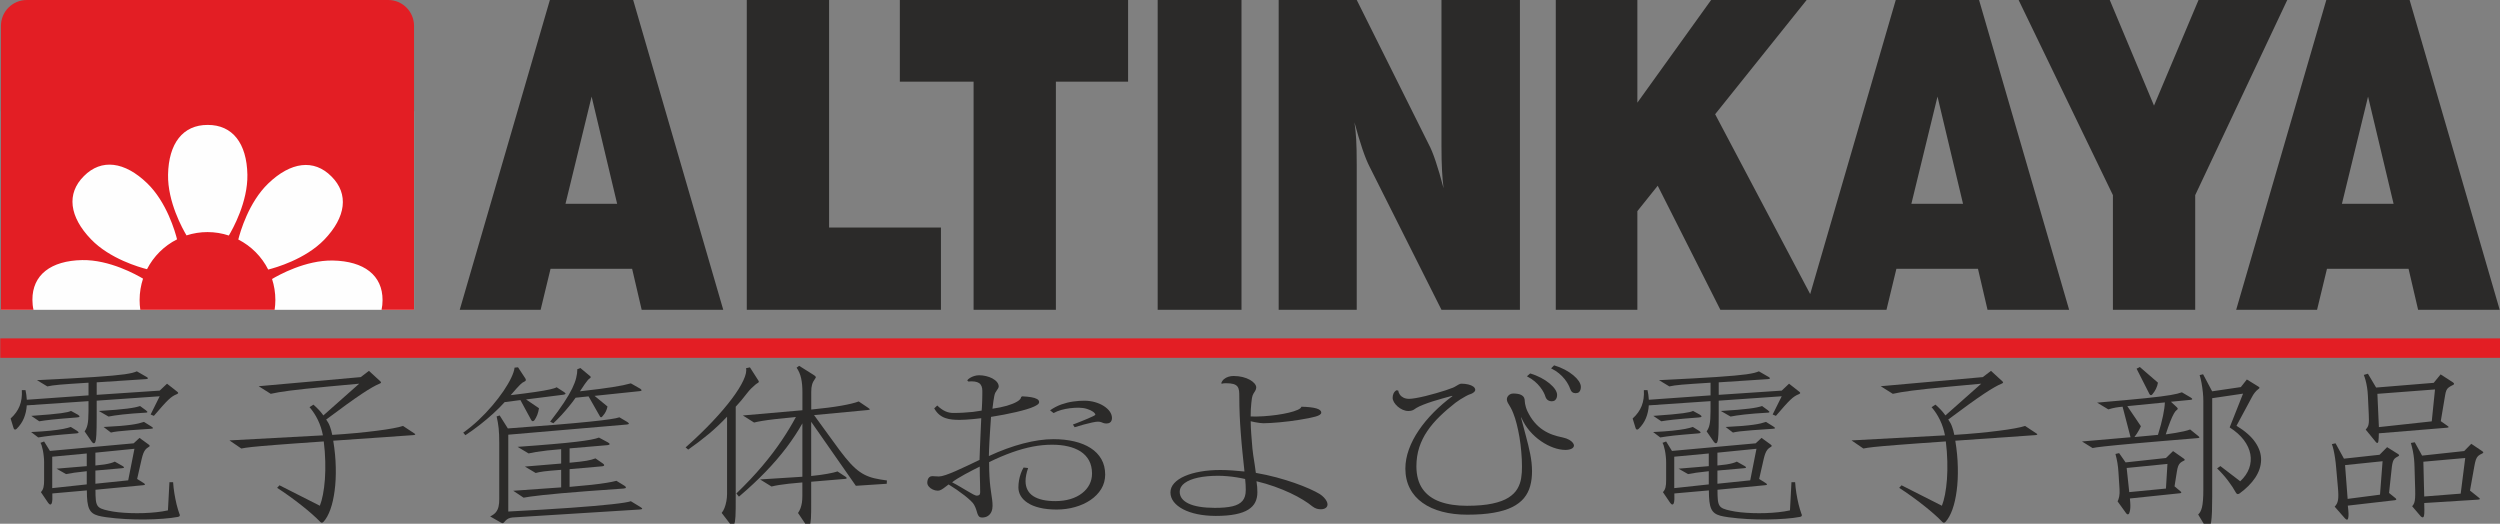
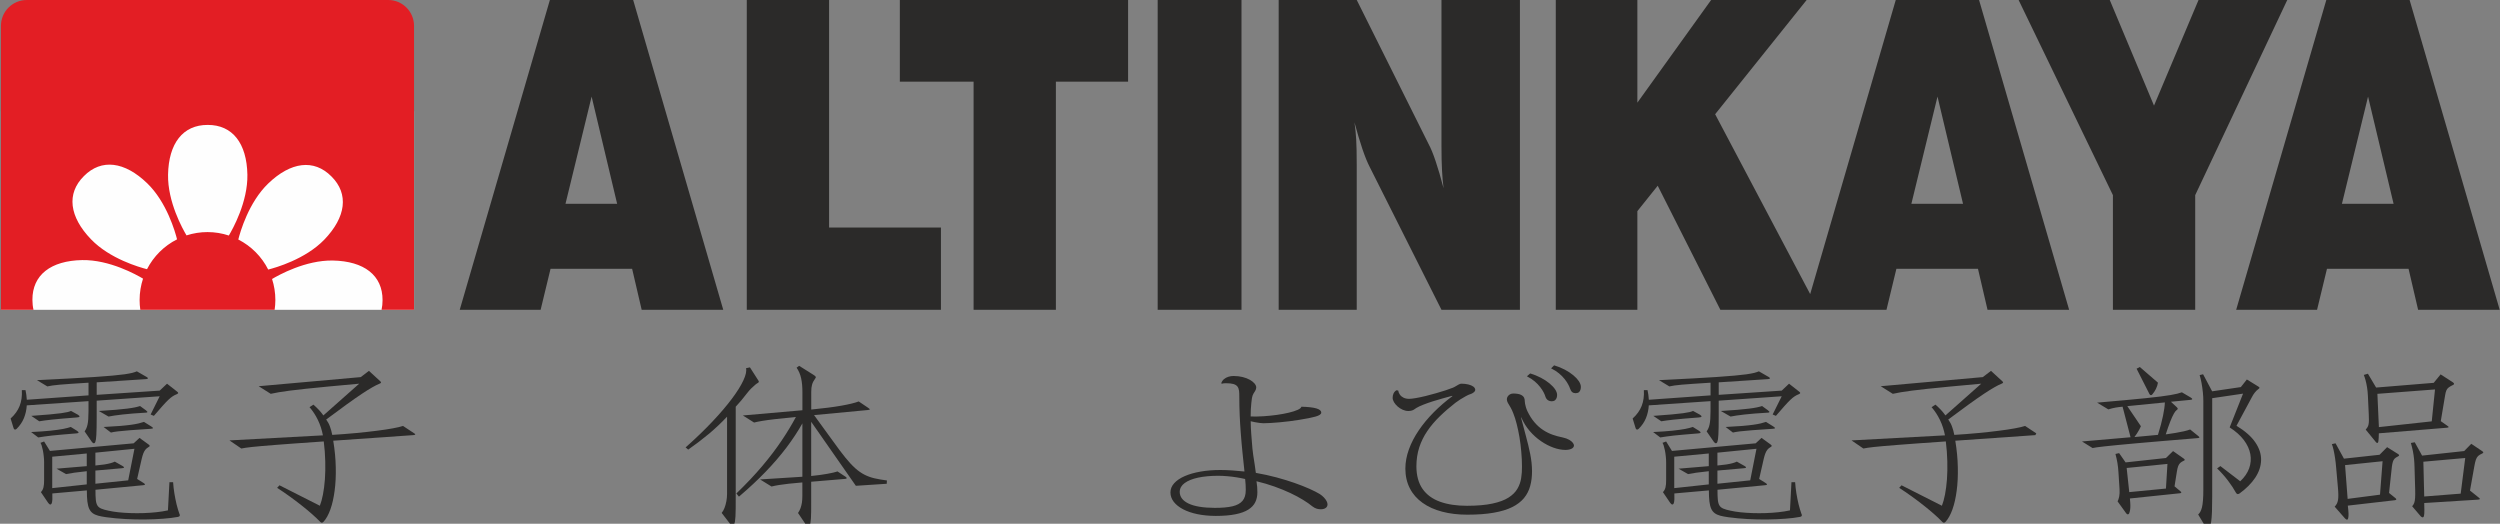
<svg xmlns="http://www.w3.org/2000/svg" xml:space="preserve" width="90mm" height="18.855mm" style="shape-rendering:geometricPrecision; text-rendering:geometricPrecision; image-rendering:optimizeQuality; fill-rule:evenodd; clip-rule:evenodd" viewBox="0 0 90 18.855">
  <rect x="0" y="0" width="90" height="18.855" fill="#808080" stroke="none" />
  <defs>
    <style type="text/css">
   
    .fil2 {fill:#E31E24}
    .fil1 {fill:#FEFEFE}
    .fil0 {fill:#2B2A29;fill-rule:nonzero}
   
  </style>
  </defs>
  <g id="Katman_x0020_1">
    <path class="fil0" d="M6.362 14.191c0.035,-0.014 0.053,-0.029 0.053,-0.045 0,-0.015 -0.018,-0.035 -0.053,-0.059l-0.349 -0.274 -0.264 0.249 -2.268 0.152 0 -0.45 1.779 -0.116c0.039,-0.004 0.061,-0.013 0.064,-0.028 0.003,-0.015 -0.013,-0.031 -0.048,-0.051l-0.349 -0.201c-0.045,0.02 -0.102,0.038 -0.173,0.057 -0.07,0.017 -0.162,0.033 -0.276,0.05 -0.113,0.015 -0.255,0.031 -0.429,0.047 -0.172,0.016 -0.383,0.033 -0.633,0.049 -0.25,0.016 -0.546,0.034 -0.889,0.053 -0.343,0.019 -0.742,0.04 -1.196,0.062l0.373 0.225c0.054,-0.012 0.117,-0.023 0.186,-0.034 0.069,-0.009 0.157,-0.019 0.264,-0.029 0.107,-0.009 0.243,-0.02 0.41,-0.031 0.167,-0.011 0.374,-0.024 0.623,-0.04l0 0.456 -2.222 0.158c-0.004,-0.063 -0.009,-0.123 -0.017,-0.178 -0.008,-0.055 -0.018,-0.112 -0.03,-0.168l-0.132 0c0.013,0.214 -0.014,0.404 -0.079,0.569 -0.066,0.166 -0.173,0.316 -0.325,0.452l0.109 0.353c0.012,0.027 0.027,0.043 0.045,0.046 0.019,0.003 0.04,-0.006 0.063,-0.027 0.115,-0.114 0.203,-0.241 0.262,-0.384 0.058,-0.143 0.093,-0.296 0.103,-0.461l2.222 -0.152 0 0.365c0,0.111 -0.003,0.204 -0.009,0.282 -0.005,0.077 -0.014,0.143 -0.026,0.197 -0.012,0.054 -0.026,0.099 -0.044,0.138 -0.017,0.038 -0.038,0.075 -0.061,0.107l0.256 0.371c0.029,0.04 0.054,0.058 0.078,0.057 0.025,-0.001 0.043,-0.02 0.054,-0.057 0.008,-0.019 0.014,-0.048 0.021,-0.087 0.005,-0.04 0.01,-0.093 0.014,-0.162 0.004,-0.069 0.007,-0.158 0.009,-0.268 0.001,-0.108 0.003,-0.242 0.003,-0.401l0 -0.559 2.268 -0.158 -0.326 0.656 0.117 0.049c0.123,-0.145 0.227,-0.263 0.311,-0.357 0.083,-0.093 0.154,-0.167 0.212,-0.222 0.058,-0.055 0.11,-0.097 0.157,-0.127 0.046,-0.03 0.094,-0.055 0.144,-0.073zm-1.103 0.584l-0.217 -0.158c-0.046,0.016 -0.107,0.032 -0.181,0.048 -0.074,0.016 -0.167,0.03 -0.281,0.045 -0.114,0.015 -0.254,0.029 -0.421,0.043 -0.167,0.014 -0.366,0.027 -0.601,0.042l0.349 0.201c0.123,-0.025 0.294,-0.05 0.514,-0.075 0.219,-0.024 0.493,-0.047 0.822,-0.065 0.036,0 0.057,-0.006 0.063,-0.019 0.006,-0.012 -0.01,-0.032 -0.048,-0.06zm-2.447 0.158l-0.256 -0.14c-0.026,0.013 -0.065,0.027 -0.119,0.041 -0.054,0.013 -0.133,0.026 -0.237,0.041 -0.103,0.014 -0.242,0.029 -0.416,0.045 -0.175,0.015 -0.394,0.032 -0.658,0.051l0.287 0.195c0.062,-0.01 0.129,-0.02 0.199,-0.03 0.07,-0.01 0.154,-0.02 0.253,-0.03 0.097,-0.01 0.219,-0.022 0.364,-0.035 0.145,-0.012 0.324,-0.027 0.536,-0.043 0.061,-0.004 0.093,-0.014 0.096,-0.033 0.004,-0.017 -0.013,-0.036 -0.049,-0.059zm2.634 0.419l-0.264 -0.164c-0.057,0.019 -0.12,0.037 -0.192,0.055 -0.071,0.017 -0.161,0.033 -0.267,0.048 -0.106,0.015 -0.239,0.029 -0.4,0.043 -0.161,0.012 -0.359,0.025 -0.594,0.037l0.264 0.201c0.051,-0.014 0.132,-0.028 0.245,-0.042 0.113,-0.013 0.266,-0.027 0.458,-0.043 0.193,-0.015 0.435,-0.032 0.726,-0.05 0.054,-0.003 0.083,-0.011 0.084,-0.024 0.003,-0.013 -0.017,-0.033 -0.061,-0.061zm-2.672 0.158l-0.225 -0.14c-0.069,0.024 -0.162,0.049 -0.281,0.072 -0.119,0.022 -0.272,0.043 -0.458,0.063 -0.186,0.019 -0.417,0.035 -0.69,0.048l0.256 0.195c0.069,-0.012 0.142,-0.023 0.223,-0.034 0.079,-0.011 0.171,-0.022 0.276,-0.035 0.104,-0.011 0.228,-0.023 0.37,-0.035 0.142,-0.012 0.311,-0.026 0.506,-0.042 0.047,-0.003 0.073,-0.013 0.076,-0.029 0.004,-0.016 -0.014,-0.037 -0.053,-0.062zm3.69 3.003c-0.039,-0.106 -0.075,-0.225 -0.107,-0.355 -0.031,-0.13 -0.058,-0.263 -0.08,-0.401 -0.022,-0.137 -0.037,-0.271 -0.045,-0.399l-0.132 0 -0.054 1.015c-0.127,0.028 -0.265,0.05 -0.414,0.066 -0.149,0.016 -0.303,0.027 -0.462,0.032 -0.158,0.005 -0.313,0.005 -0.467,0 -0.154,-0.005 -0.298,-0.015 -0.434,-0.029 -0.135,-0.015 -0.255,-0.033 -0.359,-0.057 -0.11,-0.022 -0.197,-0.048 -0.26,-0.074 -0.065,-0.027 -0.113,-0.065 -0.142,-0.113 -0.031,-0.05 -0.051,-0.119 -0.059,-0.209 -0.009,-0.089 -0.013,-0.209 -0.012,-0.358l1.717 -0.164c0.039,-0.003 0.061,-0.012 0.064,-0.025 0.003,-0.014 -0.013,-0.033 -0.048,-0.054l-0.233 -0.146 0.163 -0.717c0.018,-0.075 0.036,-0.139 0.056,-0.193 0.021,-0.055 0.045,-0.101 0.075,-0.14 0.03,-0.038 0.07,-0.071 0.118,-0.099 0.027,-0.014 0.042,-0.029 0.04,-0.044 -0.001,-0.015 -0.017,-0.032 -0.048,-0.054l-0.319 -0.231 -0.21 0.195 -3.014 0.274 -0.21 -0.34 -0.132 0.049c0.014,0.017 0.029,0.05 0.044,0.097 0.014,0.048 0.029,0.104 0.043,0.171 0.013,0.066 0.025,0.138 0.032,0.213 0.009,0.075 0.013,0.15 0.013,0.224l0 0.632c0.001,0.108 -0.006,0.198 -0.023,0.266 -0.017,0.07 -0.048,0.127 -0.093,0.171l0.264 0.389c0.029,0.04 0.054,0.058 0.078,0.057 0.025,-0.002 0.043,-0.023 0.054,-0.063 0.008,-0.024 0.013,-0.064 0.017,-0.12 0.003,-0.055 0.003,-0.127 -0.001,-0.215l1.243 -0.11c0,0.157 0.005,0.29 0.018,0.396 0.013,0.107 0.035,0.195 0.065,0.262 0.031,0.068 0.073,0.121 0.126,0.161 0.053,0.04 0.119,0.07 0.201,0.092 0.08,0.021 0.177,0.04 0.29,0.055 0.221,0.03 0.452,0.052 0.69,0.065 0.239,0.013 0.475,0.018 0.707,0.016 0.233,-0.003 0.451,-0.012 0.654,-0.028 0.203,-0.015 0.379,-0.037 0.528,-0.065 0.031,-0.006 0.051,-0.017 0.061,-0.032 0.009,-0.016 0.009,-0.037 0.001,-0.065zm-1.624 -2.358l-0.225 1.137 -1.181 0.122 0 -0.474 0.963 -0.085c0.04,-0.003 0.062,-0.012 0.066,-0.025 0.005,-0.014 -0.012,-0.032 -0.05,-0.054l-0.28 -0.158c-0.04,0.02 -0.091,0.038 -0.15,0.055 -0.059,0.017 -0.133,0.032 -0.223,0.047 -0.089,0.013 -0.198,0.026 -0.326,0.038l0 -0.462 1.406 -0.14zm-1.717 1.283l-1.243 0.134 0 -1.131 1.243 -0.116 0 0.456 -1.088 0.091 0.342 0.195c0.067,-0.015 0.166,-0.031 0.294,-0.05 0.13,-0.017 0.28,-0.035 0.452,-0.054l0 0.474z" />
    <path id="1" class="fil0" d="M14.913 15.601l-0.404 -0.267c-0.082,0.027 -0.203,0.057 -0.366,0.086 -0.163,0.03 -0.357,0.06 -0.584,0.088 -0.227,0.029 -0.475,0.057 -0.746,0.082 -0.271,0.025 -0.555,0.048 -0.852,0.066 -0.022,-0.111 -0.049,-0.212 -0.083,-0.302 -0.032,-0.089 -0.078,-0.173 -0.135,-0.251 0.285,-0.214 0.532,-0.396 0.742,-0.547 0.21,-0.151 0.389,-0.276 0.539,-0.376 0.149,-0.099 0.275,-0.178 0.378,-0.236 0.102,-0.059 0.19,-0.102 0.26,-0.13 0.035,-0.014 0.053,-0.028 0.056,-0.042 0.003,-0.012 -0.009,-0.029 -0.032,-0.05l-0.404 -0.371 -0.295 0.225 -3.675 0.328 0.435 0.274c0.086,-0.019 0.183,-0.038 0.291,-0.057 0.109,-0.018 0.241,-0.037 0.396,-0.058 0.155,-0.02 0.344,-0.042 0.568,-0.066 0.225,-0.024 0.494,-0.051 0.81,-0.081 0.316,-0.03 0.689,-0.065 1.119,-0.103l-1.29 1.143c-0.038,-0.058 -0.086,-0.117 -0.144,-0.181 -0.057,-0.063 -0.128,-0.133 -0.214,-0.208l-0.14 0.091c0.118,0.135 0.219,0.289 0.302,0.462 0.084,0.173 0.144,0.358 0.18,0.553l-3.364 0.182 0.427 0.292c0.044,-0.009 0.096,-0.018 0.154,-0.027 0.058,-0.008 0.133,-0.018 0.224,-0.028 0.089,-0.01 0.205,-0.021 0.343,-0.033 0.139,-0.012 0.309,-0.026 0.513,-0.042 0.203,-0.016 0.447,-0.034 0.732,-0.055 0.285,-0.02 0.619,-0.043 1.002,-0.07 0.031,0.248 0.049,0.488 0.054,0.719 0.006,0.231 0.001,0.447 -0.013,0.648 -0.016,0.202 -0.039,0.383 -0.07,0.544 -0.031,0.16 -0.069,0.296 -0.112,0.404l-1.453 -0.736 -0.085 0.091c0.146,0.095 0.294,0.196 0.443,0.303 0.149,0.107 0.291,0.215 0.43,0.324 0.139,0.11 0.267,0.216 0.383,0.318 0.115,0.102 0.215,0.197 0.298,0.283 0.019,0.019 0.038,0.028 0.056,0.029 0.018,0 0.037,-0.011 0.061,-0.035 0.096,-0.105 0.177,-0.253 0.246,-0.444 0.069,-0.192 0.119,-0.415 0.153,-0.674 0.035,-0.257 0.048,-0.539 0.041,-0.844 -0.006,-0.305 -0.036,-0.623 -0.091,-0.956l2.882 -0.201c0.039,-0.003 0.062,-0.01 0.069,-0.022 0.005,-0.011 -0.006,-0.026 -0.038,-0.045z" />
-     <path id="12" class="fil0" d="M23.053 13.996l-0.342 -0.195c-0.088,0.024 -0.184,0.047 -0.287,0.069 -0.103,0.021 -0.225,0.043 -0.364,0.065 -0.139,0.021 -0.304,0.044 -0.497,0.07 -0.192,0.024 -0.421,0.052 -0.685,0.082 0.074,-0.114 0.133,-0.203 0.177,-0.264 0.043,-0.062 0.078,-0.106 0.102,-0.134 0.025,-0.028 0.045,-0.048 0.062,-0.058 0.027,-0.018 0.043,-0.034 0.047,-0.048 0.004,-0.014 -0.004,-0.029 -0.023,-0.043l-0.35 -0.292 -0.109 0.043c0,0.098 -0.014,0.204 -0.042,0.316 -0.027,0.112 -0.075,0.239 -0.145,0.383 -0.07,0.144 -0.168,0.312 -0.296,0.506 -0.128,0.194 -0.292,0.421 -0.496,0.685l0.117 0.055c0.094,-0.088 0.189,-0.183 0.284,-0.286 0.094,-0.102 0.186,-0.207 0.274,-0.315 0.088,-0.107 0.17,-0.213 0.242,-0.317l0.466 -0.049 0.404 0.711c0.012,0.027 0.027,0.042 0.045,0.043 0.019,0 0.04,-0.016 0.063,-0.049 0.049,-0.057 0.087,-0.11 0.111,-0.163 0.026,-0.053 0.045,-0.111 0.059,-0.177l-0.466 -0.383 1.624 -0.17c0.043,-0.004 0.065,-0.013 0.067,-0.029 0.003,-0.015 -0.013,-0.035 -0.044,-0.056zm-2.742 0.121l-0.272 -0.176c-0.037,0.024 -0.118,0.05 -0.242,0.078 -0.124,0.028 -0.302,0.059 -0.533,0.093 -0.23,0.033 -0.523,0.072 -0.879,0.114 0.087,-0.101 0.157,-0.182 0.212,-0.243 0.054,-0.061 0.098,-0.107 0.132,-0.139 0.032,-0.032 0.06,-0.056 0.082,-0.07 0.022,-0.015 0.043,-0.026 0.064,-0.034 0.031,-0.015 0.049,-0.032 0.054,-0.049 0.005,-0.018 0,-0.041 -0.016,-0.067l-0.264 -0.401 -0.124 0.012c-0.012,0.1 -0.052,0.223 -0.122,0.368 -0.069,0.145 -0.162,0.303 -0.277,0.474 -0.117,0.171 -0.25,0.346 -0.403,0.525 -0.151,0.178 -0.316,0.352 -0.493,0.519 -0.177,0.166 -0.362,0.318 -0.554,0.455l0.078 0.091c0.172,-0.113 0.344,-0.235 0.515,-0.369 0.171,-0.133 0.333,-0.27 0.487,-0.41 0.154,-0.14 0.291,-0.278 0.412,-0.412l0.567 -0.073 0.389 0.717c0.015,0.027 0.034,0.043 0.053,0.044 0.019,0.002 0.04,-0.01 0.064,-0.037 0.039,-0.057 0.072,-0.12 0.1,-0.188 0.027,-0.069 0.048,-0.15 0.063,-0.243l-0.466 -0.316 1.344 -0.17c0.047,-0.009 0.072,-0.02 0.076,-0.034 0.005,-0.014 -0.01,-0.034 -0.045,-0.057zm2.167 3.368l-0.287 -0.176c-0.098,0.026 -0.22,0.051 -0.364,0.074 -0.145,0.023 -0.324,0.048 -0.537,0.071 -0.215,0.023 -0.475,0.048 -0.785,0.074l0 -0.638 1.173 -0.103c0.043,-0.004 0.066,-0.016 0.071,-0.035 0.004,-0.019 -0.009,-0.04 -0.04,-0.062l-0.272 -0.188c-0.049,0.018 -0.1,0.033 -0.15,0.048 -0.05,0.014 -0.109,0.026 -0.176,0.038 -0.066,0.011 -0.149,0.023 -0.246,0.034 -0.097,0.011 -0.217,0.024 -0.36,0.037l0 -0.517 1.36 -0.116c0.051,-0.004 0.077,-0.016 0.08,-0.035 0.004,-0.02 -0.018,-0.043 -0.065,-0.068l-0.318 -0.17c-0.064,0.025 -0.162,0.051 -0.294,0.076 -0.132,0.025 -0.311,0.051 -0.535,0.077 -0.225,0.027 -0.51,0.055 -0.853,0.084 -0.344,0.03 -0.76,0.063 -1.247,0.097l0.396 0.237c0.058,-0.014 0.146,-0.031 0.264,-0.051 0.118,-0.018 0.255,-0.037 0.412,-0.056 0.157,-0.017 0.322,-0.033 0.497,-0.046l0 0.517 -1.305 0.109 0.388 0.231c0.043,-0.012 0.088,-0.022 0.132,-0.031 0.045,-0.009 0.1,-0.018 0.163,-0.026 0.064,-0.008 0.145,-0.017 0.245,-0.026 0.1,-0.009 0.225,-0.019 0.377,-0.031l0 0.632 -1.725 0.122 0.373 0.249c0.053,-0.011 0.135,-0.024 0.245,-0.04 0.11,-0.015 0.255,-0.032 0.436,-0.053 0.181,-0.019 0.407,-0.042 0.675,-0.066 0.268,-0.023 0.587,-0.05 0.957,-0.078 0.37,-0.028 0.798,-0.06 1.284,-0.092 0.054,-0.004 0.083,-0.016 0.085,-0.035 0.004,-0.02 -0.014,-0.043 -0.054,-0.068zm0.583 0.772l-0.35 -0.213c-0.089,0.032 -0.317,0.069 -0.682,0.109 -0.366,0.041 -0.862,0.083 -1.488,0.128 -0.627,0.045 -1.374,0.089 -2.243,0.134l0 -2.766 4.257 -0.365c0.051,-0.003 0.077,-0.013 0.083,-0.029 0.004,-0.016 -0.013,-0.037 -0.052,-0.062l-0.287 -0.17c-0.054,0.021 -0.17,0.044 -0.347,0.071 -0.176,0.026 -0.425,0.056 -0.743,0.088 -0.32,0.033 -0.72,0.069 -1.203,0.109 -0.483,0.04 -1.056,0.084 -1.723,0.133l-0.295 -0.468 -0.109 0.036c0.017,0.076 0.032,0.149 0.044,0.218 0.012,0.068 0.022,0.138 0.029,0.209 0.008,0.072 0.013,0.15 0.016,0.235 0.004,0.085 0.005,0.182 0.005,0.293l0 2.024c0.001,0.099 -0.006,0.188 -0.025,0.265 -0.017,0.078 -0.049,0.146 -0.096,0.205 -0.048,0.058 -0.117,0.108 -0.206,0.151l0.373 0.213c0.03,0.019 0.056,0.028 0.075,0.029 0.019,0 0.039,-0.011 0.057,-0.035 0.032,-0.041 0.065,-0.073 0.097,-0.098 0.032,-0.025 0.073,-0.045 0.119,-0.057 0.045,-0.012 0.106,-0.019 0.18,-0.021l4.475 -0.28c0.058,-0.003 0.089,-0.012 0.096,-0.026 0.005,-0.015 -0.014,-0.035 -0.057,-0.059z" />
    <path id="123" class="fil0" d="M31.931 17.297c-0.171,-0.022 -0.322,-0.049 -0.453,-0.079 -0.131,-0.031 -0.252,-0.075 -0.362,-0.132 -0.11,-0.057 -0.22,-0.134 -0.329,-0.231 -0.109,-0.097 -0.225,-0.224 -0.351,-0.378 -0.126,-0.154 -0.269,-0.345 -0.431,-0.572l-0.699 -0.961 1.927 -0.182c0.051,-0.005 0.076,-0.013 0.079,-0.023 0.003,-0.011 -0.017,-0.029 -0.056,-0.056l-0.342 -0.231c-0.135,0.052 -0.344,0.103 -0.627,0.153 -0.284,0.05 -0.644,0.096 -1.082,0.139l0 -0.638c-0.001,-0.099 0.009,-0.184 0.029,-0.256 0.019,-0.072 0.054,-0.141 0.103,-0.206 0.027,-0.032 0.038,-0.058 0.03,-0.078 -0.008,-0.019 -0.034,-0.043 -0.076,-0.068l-0.521 -0.328 -0.093 0.067c0.076,0.107 0.131,0.234 0.163,0.378 0.032,0.143 0.048,0.313 0.047,0.51l0 0.644 -2.144 0.188 0.404 0.255c0.067,-0.018 0.162,-0.037 0.282,-0.058 0.12,-0.02 0.278,-0.042 0.476,-0.065 0.198,-0.024 0.448,-0.05 0.748,-0.078 -0.144,0.27 -0.313,0.551 -0.511,0.845 -0.197,0.294 -0.428,0.6 -0.697,0.918 -0.268,0.318 -0.58,0.648 -0.936,0.991l0.093 0.115c0.359,-0.306 0.68,-0.605 0.963,-0.899 0.284,-0.294 0.533,-0.585 0.751,-0.873 0.218,-0.289 0.408,-0.578 0.57,-0.866l0 1.921 -1.523 0.097 0.412 0.255c0.079,-0.02 0.168,-0.038 0.268,-0.054 0.098,-0.016 0.216,-0.031 0.353,-0.047 0.136,-0.014 0.299,-0.029 0.489,-0.046l0 0.48c0,0.094 -0.005,0.178 -0.016,0.251 -0.012,0.073 -0.029,0.139 -0.051,0.199 -0.023,0.06 -0.053,0.117 -0.089,0.17l0.287 0.425c0.031,0.043 0.057,0.064 0.078,0.066 0.021,0.002 0.039,-0.014 0.054,-0.048 0.012,-0.022 0.021,-0.052 0.029,-0.09 0.006,-0.038 0.013,-0.09 0.017,-0.155 0.004,-0.065 0.006,-0.148 0.008,-0.25 0.001,-0.101 0.001,-0.226 0.001,-0.374l0 -0.699 1.227 -0.103c0.031,-0.003 0.048,-0.012 0.052,-0.025 0.003,-0.013 -0.009,-0.029 -0.036,-0.048l-0.295 -0.195c-0.083,0.028 -0.206,0.057 -0.369,0.086 -0.163,0.03 -0.356,0.056 -0.579,0.078l0 -1.951 1.608 2.304 1.111 -0.073 0.008 -0.122zm-4.622 -3.586l-0.311 -0.486 -0.14 0.03c0.023,0.104 -0.009,0.251 -0.096,0.439 -0.087,0.188 -0.224,0.407 -0.412,0.659 -0.188,0.251 -0.422,0.526 -0.702,0.823 -0.28,0.297 -0.602,0.607 -0.966,0.931l0.093 0.079c0.26,-0.181 0.505,-0.368 0.737,-0.561 0.232,-0.193 0.452,-0.401 0.662,-0.624l0 2.784c0,0.088 -0.008,0.176 -0.025,0.263 -0.016,0.087 -0.039,0.166 -0.067,0.239 -0.029,0.073 -0.064,0.133 -0.102,0.178l0.319 0.413c0.027,0.034 0.051,0.051 0.072,0.051 0.021,0 0.04,-0.021 0.06,-0.063 0.012,-0.024 0.021,-0.058 0.029,-0.1 0.006,-0.043 0.013,-0.101 0.017,-0.175 0.003,-0.075 0.005,-0.172 0.008,-0.293 0.001,-0.12 0.001,-0.272 0.001,-0.453l0 -3.204c0.069,-0.074 0.135,-0.149 0.199,-0.224 0.063,-0.075 0.132,-0.161 0.204,-0.256 0.051,-0.065 0.101,-0.124 0.153,-0.176 0.052,-0.052 0.1,-0.095 0.142,-0.13 0.043,-0.035 0.076,-0.059 0.101,-0.071 0.019,-0.012 0.03,-0.024 0.032,-0.036 0.003,-0.012 -0.001,-0.024 -0.009,-0.036z" />
-     <path id="1234" class="fil0" d="M36.762 14.288c-0.004,0.058 -0.052,0.114 -0.144,0.168 -0.091,0.055 -0.214,0.104 -0.368,0.15 -0.154,0.044 -0.328,0.08 -0.522,0.107 0.013,-0.107 0.025,-0.198 0.035,-0.272 0.01,-0.074 0.021,-0.135 0.031,-0.183 0.01,-0.048 0.022,-0.087 0.035,-0.117 0.012,-0.023 0.027,-0.048 0.047,-0.075 0.019,-0.026 0.036,-0.054 0.053,-0.08 0.016,-0.026 0.023,-0.05 0.025,-0.07 -0.001,-0.06 -0.022,-0.114 -0.064,-0.164 -0.041,-0.05 -0.096,-0.092 -0.164,-0.129 -0.069,-0.036 -0.145,-0.065 -0.228,-0.084 -0.083,-0.02 -0.167,-0.03 -0.251,-0.03 -0.059,0 -0.118,0.009 -0.175,0.027 -0.056,0.017 -0.106,0.04 -0.15,0.067 -0.044,0.027 -0.078,0.057 -0.102,0.088l0.039 0.043c0.177,-0.016 0.307,0.002 0.387,0.056 0.08,0.054 0.119,0.149 0.118,0.285 0,0.041 0,0.091 -0.001,0.152 -0.001,0.061 -0.003,0.126 -0.004,0.194 -0.003,0.069 -0.005,0.134 -0.008,0.198 -0.003,0.063 -0.006,0.117 -0.011,0.162 -0.097,0.018 -0.201,0.033 -0.313,0.047 -0.113,0.012 -0.229,0.022 -0.348,0.028 -0.12,0.007 -0.238,0.01 -0.356,0.01 -0.103,0.001 -0.203,-0.02 -0.296,-0.063 -0.094,-0.043 -0.19,-0.111 -0.286,-0.205l-0.109 0.103c0.053,0.093 0.113,0.168 0.18,0.224 0.066,0.055 0.14,0.096 0.219,0.124 0.078,0.027 0.162,0.046 0.25,0.054 0.088,0.009 0.18,0.013 0.276,0.012 0.061,0 0.134,-0.003 0.216,-0.008 0.084,-0.005 0.173,-0.012 0.269,-0.021 0.095,-0.009 0.189,-0.019 0.283,-0.031 -0.004,0.092 -0.009,0.199 -0.014,0.318 -0.005,0.12 -0.01,0.247 -0.017,0.382 -0.006,0.135 -0.012,0.271 -0.017,0.407 -0.005,0.137 -0.01,0.269 -0.014,0.394 -0.146,0.071 -0.294,0.141 -0.442,0.211 -0.146,0.07 -0.287,0.134 -0.42,0.192 -0.133,0.059 -0.251,0.104 -0.355,0.14 -0.103,0.035 -0.185,0.053 -0.245,0.054 -0.04,-0.001 -0.08,-0.003 -0.123,-0.006 -0.043,-0.004 -0.082,-0.006 -0.118,-0.006 -0.041,0.001 -0.075,0.012 -0.101,0.035 -0.027,0.022 -0.047,0.052 -0.058,0.087 -0.013,0.035 -0.019,0.074 -0.019,0.116 0.001,0.05 0.021,0.095 0.057,0.139 0.037,0.044 0.084,0.078 0.142,0.105 0.057,0.026 0.118,0.041 0.181,0.042 0.044,-0.001 0.089,-0.015 0.133,-0.041 0.045,-0.026 0.089,-0.057 0.132,-0.091 0.043,-0.034 0.084,-0.066 0.123,-0.093 0.098,0.06 0.197,0.124 0.295,0.192 0.098,0.068 0.19,0.136 0.277,0.203 0.086,0.068 0.159,0.13 0.22,0.188 0.061,0.058 0.102,0.106 0.124,0.147 0.034,0.06 0.059,0.118 0.076,0.172 0.018,0.055 0.034,0.104 0.046,0.148 0.014,0.044 0.034,0.078 0.057,0.103 0.025,0.025 0.06,0.037 0.107,0.038 0.088,-0.001 0.161,-0.02 0.216,-0.059 0.056,-0.038 0.097,-0.089 0.124,-0.152 0.027,-0.063 0.04,-0.133 0.04,-0.209 0,-0.073 -0.005,-0.143 -0.013,-0.209 -0.008,-0.066 -0.018,-0.138 -0.031,-0.214 -0.012,-0.076 -0.025,-0.164 -0.036,-0.266 -0.013,-0.101 -0.023,-0.224 -0.031,-0.368 -0.008,-0.144 -0.013,-0.316 -0.013,-0.518 0.291,-0.142 0.567,-0.259 0.825,-0.351 0.258,-0.092 0.506,-0.161 0.743,-0.207 0.238,-0.046 0.471,-0.068 0.7,-0.068 0.207,0 0.398,0.019 0.572,0.06 0.175,0.04 0.326,0.102 0.456,0.185 0.128,0.084 0.229,0.192 0.3,0.321 0.071,0.131 0.107,0.287 0.109,0.467 0,0.144 -0.031,0.276 -0.092,0.397 -0.062,0.121 -0.15,0.226 -0.266,0.315 -0.115,0.09 -0.254,0.16 -0.416,0.21 -0.163,0.049 -0.344,0.074 -0.548,0.075 -0.343,0 -0.607,-0.06 -0.792,-0.178 -0.184,-0.12 -0.277,-0.299 -0.28,-0.539 0,-0.14 0.031,-0.298 0.093,-0.474l-0.163 -0.018c-0.039,0.064 -0.072,0.135 -0.1,0.215 -0.029,0.079 -0.049,0.161 -0.065,0.247 -0.014,0.086 -0.022,0.171 -0.022,0.255 0,0.107 0.027,0.209 0.083,0.304 0.056,0.095 0.14,0.18 0.253,0.253 0.113,0.074 0.255,0.133 0.429,0.174 0.172,0.043 0.377,0.064 0.611,0.065 0.233,-0.001 0.455,-0.03 0.663,-0.09 0.21,-0.059 0.395,-0.144 0.558,-0.254 0.162,-0.111 0.29,-0.242 0.385,-0.397 0.093,-0.154 0.141,-0.326 0.142,-0.517 -0.001,-0.212 -0.046,-0.397 -0.137,-0.556 -0.091,-0.159 -0.219,-0.292 -0.385,-0.399 -0.166,-0.106 -0.361,-0.186 -0.589,-0.24 -0.228,-0.054 -0.478,-0.081 -0.753,-0.081 -0.333,0.001 -0.695,0.053 -1.089,0.156 -0.394,0.103 -0.804,0.253 -1.234,0.452 0,-0.056 0.003,-0.129 0.006,-0.219 0.003,-0.089 0.008,-0.188 0.014,-0.296 0.006,-0.108 0.013,-0.218 0.019,-0.328 0.008,-0.112 0.014,-0.216 0.021,-0.314 0.006,-0.098 0.012,-0.182 0.017,-0.253 0.157,-0.024 0.312,-0.052 0.466,-0.081 0.153,-0.029 0.299,-0.061 0.438,-0.093 0.139,-0.033 0.263,-0.065 0.373,-0.098 0.111,-0.033 0.201,-0.066 0.269,-0.098 0.058,-0.026 0.105,-0.053 0.137,-0.078 0.032,-0.024 0.049,-0.054 0.049,-0.086 0,-0.045 -0.026,-0.081 -0.076,-0.109 -0.049,-0.028 -0.119,-0.05 -0.21,-0.066 -0.091,-0.015 -0.197,-0.025 -0.32,-0.031l-0.046 0.024zm1.165 0.584c0.082,-0.047 0.173,-0.084 0.276,-0.113 0.102,-0.028 0.207,-0.05 0.316,-0.063 0.11,-0.013 0.215,-0.019 0.317,-0.019 0.107,0.001 0.207,0.016 0.296,0.044 0.091,0.028 0.163,0.062 0.217,0.101 0.054,0.04 0.083,0.076 0.084,0.109 -0.001,0.009 -0.029,0.026 -0.08,0.052 -0.052,0.025 -0.115,0.055 -0.193,0.087 -0.076,0.032 -0.155,0.065 -0.233,0.096 -0.079,0.031 -0.146,0.059 -0.202,0.08 -0.057,0.022 -0.089,0.034 -0.1,0.037l0.062 0.097c0.113,-0.035 0.225,-0.068 0.335,-0.098 0.11,-0.03 0.21,-0.055 0.298,-0.073 0.089,-0.019 0.158,-0.029 0.206,-0.029 0.048,0.001 0.087,0.006 0.115,0.017 0.029,0.011 0.057,0.021 0.083,0.032 0.027,0.01 0.062,0.016 0.105,0.017 0.052,-0.001 0.092,-0.01 0.122,-0.029 0.03,-0.018 0.051,-0.044 0.062,-0.073 0.013,-0.03 0.018,-0.064 0.018,-0.098 -0.001,-0.081 -0.029,-0.159 -0.08,-0.233 -0.053,-0.074 -0.126,-0.14 -0.217,-0.198 -0.092,-0.059 -0.197,-0.104 -0.315,-0.138 -0.118,-0.033 -0.243,-0.051 -0.374,-0.052 -0.128,-0.001 -0.264,0.009 -0.406,0.029 -0.144,0.019 -0.286,0.055 -0.43,0.105 -0.142,0.051 -0.278,0.122 -0.407,0.212l0.124 0.097zm-2.758 2.973c-0.03,-0.001 -0.074,-0.016 -0.133,-0.047 -0.058,-0.03 -0.128,-0.07 -0.208,-0.119 -0.08,-0.049 -0.167,-0.1 -0.262,-0.155 -0.093,-0.056 -0.19,-0.109 -0.29,-0.16 0.043,-0.037 0.105,-0.081 0.188,-0.132 0.082,-0.051 0.172,-0.103 0.272,-0.158 0.1,-0.054 0.197,-0.105 0.291,-0.154 0.094,-0.049 0.176,-0.089 0.243,-0.122 0,0.106 0.001,0.213 0.004,0.321 0.003,0.107 0.005,0.213 0.008,0.316 0.003,0.103 0.004,0.201 0.004,0.293 0,0.042 -0.012,0.072 -0.032,0.089 -0.021,0.018 -0.049,0.026 -0.084,0.026z" />
    <path id="12345" class="fil0" d="M43.985 13.814c0.019,-0.006 0.041,-0.011 0.065,-0.014 0.025,-0.003 0.052,-0.004 0.083,-0.004 0.115,0 0.206,0.01 0.272,0.029 0.066,0.02 0.114,0.051 0.144,0.091 0.03,0.041 0.049,0.092 0.057,0.154 0.007,0.062 0.01,0.134 0.009,0.218 0,0.224 0.005,0.443 0.014,0.657 0.009,0.214 0.022,0.43 0.039,0.644 0.015,0.216 0.036,0.438 0.058,0.666 0.023,0.228 0.048,0.468 0.075,0.719 -0.137,-0.015 -0.282,-0.028 -0.432,-0.038 -0.15,-0.01 -0.296,-0.016 -0.438,-0.016 -0.256,0 -0.492,0.019 -0.71,0.057 -0.218,0.038 -0.408,0.092 -0.57,0.163 -0.162,0.07 -0.287,0.155 -0.378,0.254 -0.091,0.099 -0.136,0.211 -0.137,0.334 0.001,0.123 0.041,0.235 0.119,0.337 0.079,0.102 0.19,0.192 0.335,0.268 0.145,0.076 0.317,0.135 0.515,0.176 0.199,0.042 0.42,0.063 0.662,0.064 0.281,0 0.517,-0.02 0.71,-0.059 0.193,-0.038 0.347,-0.095 0.462,-0.168 0.117,-0.074 0.201,-0.163 0.252,-0.269 0.051,-0.104 0.076,-0.223 0.075,-0.356 0,-0.061 -0.003,-0.125 -0.007,-0.191 -0.005,-0.067 -0.013,-0.135 -0.025,-0.205 0.23,0.056 0.447,0.119 0.653,0.193 0.205,0.073 0.392,0.151 0.566,0.232 0.172,0.082 0.325,0.163 0.457,0.245 0.133,0.081 0.243,0.158 0.329,0.23 0.058,0.045 0.113,0.074 0.165,0.089 0.051,0.014 0.1,0.021 0.146,0.02 0.075,-0.001 0.133,-0.016 0.176,-0.048 0.043,-0.03 0.064,-0.074 0.065,-0.129 0,-0.034 -0.01,-0.071 -0.032,-0.114 -0.022,-0.043 -0.053,-0.087 -0.096,-0.132 -0.041,-0.045 -0.092,-0.086 -0.152,-0.126 -0.094,-0.057 -0.219,-0.12 -0.373,-0.189 -0.155,-0.069 -0.333,-0.139 -0.535,-0.21 -0.202,-0.071 -0.421,-0.138 -0.655,-0.201 -0.236,-0.063 -0.482,-0.117 -0.737,-0.161 -0.013,-0.106 -0.029,-0.214 -0.045,-0.322 -0.018,-0.107 -0.034,-0.21 -0.048,-0.307 -0.015,-0.096 -0.025,-0.18 -0.031,-0.252 -0.013,-0.167 -0.026,-0.332 -0.04,-0.496 -0.013,-0.163 -0.021,-0.324 -0.022,-0.482 0.051,0.012 0.103,0.024 0.159,0.035 0.056,0.01 0.109,0.019 0.162,0.026 0.052,0.007 0.098,0.011 0.137,0.011 0.071,0 0.155,-0.003 0.255,-0.009 0.098,-0.005 0.206,-0.014 0.322,-0.024 0.115,-0.011 0.233,-0.023 0.353,-0.038 0.12,-0.015 0.237,-0.031 0.351,-0.05 0.262,-0.041 0.46,-0.081 0.596,-0.119 0.136,-0.038 0.205,-0.086 0.205,-0.142 0,-0.067 -0.058,-0.117 -0.176,-0.152 -0.119,-0.035 -0.298,-0.055 -0.539,-0.061 -0.009,0.04 -0.054,0.077 -0.135,0.113 -0.08,0.036 -0.185,0.071 -0.315,0.101 -0.13,0.031 -0.272,0.058 -0.43,0.08 -0.157,0.022 -0.317,0.038 -0.48,0.049 -0.163,0.011 -0.319,0.013 -0.466,0.009 0,-0.09 0.003,-0.176 0.006,-0.258 0.005,-0.082 0.01,-0.158 0.018,-0.227 0.006,-0.069 0.014,-0.129 0.022,-0.177 0.012,-0.066 0.03,-0.119 0.054,-0.159 0.025,-0.041 0.047,-0.077 0.067,-0.109 0.021,-0.033 0.032,-0.072 0.034,-0.115 0,-0.047 -0.021,-0.093 -0.061,-0.142 -0.04,-0.048 -0.096,-0.092 -0.17,-0.134 -0.073,-0.041 -0.158,-0.074 -0.258,-0.099 -0.1,-0.025 -0.208,-0.037 -0.328,-0.038 -0.063,0 -0.124,0.009 -0.185,0.028 -0.061,0.019 -0.114,0.048 -0.161,0.087 -0.045,0.038 -0.078,0.087 -0.097,0.146l0.015 0.012zm0.862 3.83c0.001,0.163 -0.037,0.291 -0.115,0.384 -0.078,0.093 -0.199,0.16 -0.365,0.199 -0.165,0.038 -0.377,0.057 -0.638,0.056 -0.413,-0.002 -0.725,-0.053 -0.938,-0.154 -0.213,-0.101 -0.32,-0.242 -0.321,-0.423 0.003,-0.126 0.062,-0.232 0.179,-0.317 0.118,-0.086 0.28,-0.151 0.487,-0.195 0.207,-0.043 0.445,-0.066 0.717,-0.066 0.105,0 0.214,0.005 0.328,0.015 0.114,0.01 0.227,0.023 0.337,0.041 0.11,0.017 0.212,0.037 0.307,0.06 0.016,0.134 0.023,0.267 0.023,0.401z" />
    <path id="123456" class="fil0" d="M55.839 13.261c0.109,0.053 0.203,0.112 0.282,0.178 0.08,0.066 0.147,0.134 0.202,0.203 0.056,0.069 0.098,0.134 0.131,0.195 0.032,0.061 0.056,0.112 0.069,0.154 0.019,0.058 0.045,0.099 0.078,0.126 0.032,0.026 0.074,0.038 0.124,0.038 0.052,-0.001 0.091,-0.014 0.118,-0.038 0.027,-0.024 0.045,-0.054 0.054,-0.089 0.01,-0.035 0.016,-0.07 0.014,-0.103 0,-0.062 -0.025,-0.129 -0.071,-0.201 -0.048,-0.071 -0.114,-0.143 -0.201,-0.215 -0.086,-0.072 -0.188,-0.139 -0.304,-0.201 -0.118,-0.062 -0.246,-0.114 -0.387,-0.156l-0.109 0.109zm-0.87 0.286c0.106,0.054 0.199,0.115 0.278,0.181 0.079,0.067 0.145,0.136 0.198,0.205 0.054,0.069 0.097,0.135 0.128,0.196 0.031,0.061 0.052,0.112 0.063,0.154 0.021,0.058 0.052,0.099 0.092,0.126 0.041,0.026 0.085,0.038 0.133,0.038 0.052,-0.001 0.092,-0.014 0.119,-0.038 0.029,-0.024 0.048,-0.054 0.06,-0.089 0.01,-0.035 0.017,-0.07 0.016,-0.103 0,-0.062 -0.025,-0.129 -0.072,-0.201 -0.048,-0.071 -0.117,-0.143 -0.203,-0.215 -0.087,-0.072 -0.189,-0.139 -0.307,-0.201 -0.119,-0.062 -0.247,-0.115 -0.388,-0.156l-0.117 0.103zm-0.202 1.483c0.078,0.179 0.179,0.342 0.302,0.485 0.123,0.143 0.259,0.266 0.408,0.367 0.148,0.102 0.298,0.179 0.451,0.234 0.153,0.054 0.296,0.081 0.432,0.081 0.088,-0.001 0.159,-0.015 0.216,-0.043 0.056,-0.028 0.085,-0.067 0.087,-0.116 0,-0.027 -0.013,-0.06 -0.041,-0.097 -0.027,-0.037 -0.071,-0.074 -0.132,-0.109 -0.061,-0.035 -0.14,-0.064 -0.238,-0.085 -0.123,-0.023 -0.243,-0.057 -0.361,-0.098 -0.119,-0.043 -0.233,-0.099 -0.342,-0.171 -0.109,-0.071 -0.211,-0.162 -0.306,-0.273 -0.096,-0.11 -0.181,-0.246 -0.258,-0.406 -0.021,-0.045 -0.037,-0.091 -0.052,-0.138 -0.014,-0.046 -0.025,-0.088 -0.031,-0.126 -0.007,-0.038 -0.01,-0.068 -0.01,-0.089 0.003,-0.036 -0.005,-0.075 -0.021,-0.119 -0.016,-0.043 -0.053,-0.08 -0.111,-0.111 -0.06,-0.031 -0.153,-0.048 -0.28,-0.05 -0.047,0.001 -0.088,0.011 -0.123,0.031 -0.034,0.02 -0.061,0.047 -0.08,0.077 -0.019,0.03 -0.03,0.061 -0.03,0.092 0,0.036 0.006,0.07 0.019,0.099 0.012,0.029 0.028,0.061 0.051,0.095 0.022,0.033 0.046,0.076 0.074,0.127 0.029,0.051 0.058,0.116 0.089,0.196 0.043,0.106 0.083,0.232 0.12,0.378 0.038,0.146 0.071,0.304 0.1,0.474 0.029,0.171 0.051,0.346 0.066,0.528 0.017,0.18 0.025,0.359 0.025,0.535 0.003,0.141 -0.008,0.279 -0.029,0.415 -0.021,0.136 -0.066,0.263 -0.136,0.383 -0.069,0.119 -0.176,0.225 -0.319,0.317 -0.144,0.091 -0.335,0.163 -0.578,0.215 -0.242,0.053 -0.546,0.079 -0.913,0.08 -0.377,0.001 -0.702,-0.048 -0.974,-0.146 -0.272,-0.098 -0.482,-0.251 -0.629,-0.46 -0.146,-0.209 -0.221,-0.479 -0.223,-0.81 0.001,-0.248 0.035,-0.477 0.103,-0.687 0.069,-0.21 0.166,-0.406 0.291,-0.589 0.124,-0.183 0.273,-0.358 0.444,-0.524 0.171,-0.167 0.36,-0.331 0.567,-0.492 0.052,-0.04 0.112,-0.081 0.181,-0.125 0.07,-0.044 0.136,-0.082 0.199,-0.116 0.062,-0.034 0.109,-0.055 0.14,-0.064 0.03,-0.008 0.058,-0.021 0.088,-0.037 0.03,-0.016 0.054,-0.035 0.075,-0.056 0.019,-0.02 0.03,-0.043 0.031,-0.065 -0.001,-0.047 -0.025,-0.087 -0.07,-0.121 -0.047,-0.033 -0.107,-0.059 -0.183,-0.077 -0.076,-0.018 -0.161,-0.027 -0.252,-0.027 -0.023,0.001 -0.053,0.011 -0.089,0.029 -0.035,0.019 -0.071,0.04 -0.109,0.063 -0.037,0.022 -0.072,0.041 -0.105,0.054 -0.067,0.027 -0.153,0.058 -0.259,0.093 -0.105,0.034 -0.22,0.07 -0.346,0.105 -0.124,0.036 -0.249,0.069 -0.374,0.1 -0.124,0.03 -0.238,0.055 -0.343,0.073 -0.105,0.019 -0.19,0.028 -0.255,0.029 -0.078,-0.001 -0.144,-0.015 -0.199,-0.043 -0.054,-0.027 -0.098,-0.063 -0.129,-0.108 -0.033,-0.045 -0.052,-0.093 -0.06,-0.147l-0.062 -0.012c-0.051,0.03 -0.085,0.07 -0.107,0.117 -0.022,0.047 -0.032,0.099 -0.032,0.157 0.001,0.05 0.017,0.101 0.049,0.156 0.032,0.055 0.075,0.105 0.129,0.154 0.054,0.048 0.115,0.087 0.181,0.117 0.067,0.03 0.136,0.046 0.207,0.047 0.053,-0.001 0.097,-0.007 0.132,-0.019 0.034,-0.012 0.062,-0.026 0.086,-0.043 0.025,-0.017 0.048,-0.033 0.07,-0.048 0.071,-0.042 0.157,-0.082 0.259,-0.121 0.101,-0.04 0.21,-0.078 0.328,-0.116 0.118,-0.037 0.237,-0.073 0.357,-0.106 0.12,-0.035 0.236,-0.066 0.346,-0.094l0.008 0.012c-0.243,0.181 -0.469,0.376 -0.675,0.584 -0.205,0.208 -0.385,0.423 -0.536,0.647 -0.153,0.224 -0.271,0.452 -0.355,0.684 -0.084,0.232 -0.127,0.463 -0.128,0.693 0.001,0.27 0.056,0.506 0.163,0.713 0.106,0.207 0.259,0.38 0.457,0.52 0.197,0.141 0.431,0.247 0.704,0.318 0.272,0.072 0.574,0.108 0.905,0.108 0.368,0 0.684,-0.023 0.949,-0.07 0.267,-0.046 0.488,-0.114 0.667,-0.202 0.179,-0.089 0.32,-0.198 0.425,-0.324 0.105,-0.128 0.18,-0.274 0.224,-0.436 0.045,-0.163 0.067,-0.342 0.066,-0.537 -0.001,-0.201 -0.023,-0.407 -0.066,-0.62 -0.043,-0.212 -0.095,-0.427 -0.155,-0.646 -0.06,-0.219 -0.118,-0.44 -0.175,-0.661l0.008 -0.006z" />
    <path id="1234567" class="fil0" d="M64.755 14.191c0.035,-0.014 0.053,-0.029 0.053,-0.045 0,-0.015 -0.018,-0.035 -0.053,-0.059l-0.349 -0.274 -0.264 0.249 -2.268 0.152 0 -0.45 1.779 -0.116c0.039,-0.004 0.061,-0.013 0.064,-0.028 0.003,-0.015 -0.013,-0.031 -0.048,-0.051l-0.349 -0.201c-0.045,0.02 -0.102,0.038 -0.173,0.057 -0.07,0.017 -0.162,0.033 -0.276,0.05 -0.113,0.015 -0.255,0.031 -0.429,0.047 -0.172,0.016 -0.383,0.033 -0.633,0.049 -0.25,0.016 -0.546,0.034 -0.889,0.053 -0.343,0.019 -0.742,0.04 -1.196,0.062l0.373 0.225c0.054,-0.012 0.117,-0.023 0.186,-0.034 0.069,-0.009 0.157,-0.019 0.264,-0.029 0.107,-0.009 0.243,-0.02 0.41,-0.031 0.167,-0.011 0.374,-0.024 0.623,-0.04l0 0.456 -2.222 0.158c-0.004,-0.063 -0.009,-0.123 -0.017,-0.178 -0.008,-0.055 -0.018,-0.112 -0.03,-0.168l-0.132 0c0.013,0.214 -0.014,0.404 -0.079,0.569 -0.066,0.166 -0.173,0.316 -0.325,0.452l0.109 0.353c0.012,0.027 0.027,0.043 0.045,0.046 0.019,0.003 0.04,-0.006 0.063,-0.027 0.115,-0.114 0.203,-0.241 0.262,-0.384 0.058,-0.143 0.093,-0.296 0.103,-0.461l2.222 -0.152 0 0.365c0,0.111 -0.003,0.204 -0.009,0.282 -0.005,0.077 -0.014,0.143 -0.026,0.197 -0.012,0.054 -0.026,0.099 -0.044,0.138 -0.017,0.038 -0.038,0.075 -0.061,0.107l0.256 0.371c0.029,0.04 0.054,0.058 0.078,0.057 0.025,-0.001 0.043,-0.02 0.054,-0.057 0.008,-0.019 0.014,-0.048 0.021,-0.087 0.005,-0.04 0.01,-0.093 0.014,-0.162 0.004,-0.069 0.007,-0.158 0.009,-0.268 0.001,-0.108 0.003,-0.242 0.003,-0.401l0 -0.559 2.268 -0.158 -0.326 0.656 0.117 0.049c0.123,-0.145 0.227,-0.263 0.311,-0.357 0.083,-0.093 0.154,-0.167 0.212,-0.222 0.058,-0.055 0.11,-0.097 0.157,-0.127 0.046,-0.03 0.094,-0.055 0.144,-0.073zm-1.103 0.584l-0.217 -0.158c-0.046,0.016 -0.107,0.032 -0.181,0.048 -0.074,0.016 -0.167,0.03 -0.281,0.045 -0.114,0.015 -0.254,0.029 -0.421,0.043 -0.167,0.014 -0.366,0.027 -0.601,0.042l0.349 0.201c0.123,-0.025 0.294,-0.05 0.514,-0.075 0.219,-0.024 0.493,-0.047 0.822,-0.065 0.036,0 0.057,-0.006 0.063,-0.019 0.006,-0.012 -0.01,-0.032 -0.048,-0.06zm-2.447 0.158l-0.256 -0.14c-0.026,0.013 -0.065,0.027 -0.119,0.041 -0.054,0.013 -0.133,0.026 -0.237,0.041 -0.103,0.014 -0.242,0.029 -0.416,0.045 -0.175,0.015 -0.394,0.032 -0.658,0.051l0.287 0.195c0.062,-0.01 0.129,-0.02 0.199,-0.03 0.07,-0.01 0.154,-0.02 0.253,-0.03 0.097,-0.01 0.219,-0.022 0.364,-0.035 0.145,-0.012 0.324,-0.027 0.536,-0.043 0.061,-0.004 0.093,-0.014 0.096,-0.033 0.004,-0.017 -0.013,-0.036 -0.049,-0.059zm2.634 0.419l-0.264 -0.164c-0.057,0.019 -0.12,0.037 -0.192,0.055 -0.071,0.017 -0.161,0.033 -0.267,0.048 -0.106,0.015 -0.239,0.029 -0.4,0.043 -0.161,0.012 -0.359,0.025 -0.594,0.037l0.264 0.201c0.051,-0.014 0.132,-0.028 0.245,-0.042 0.113,-0.013 0.266,-0.027 0.458,-0.043 0.193,-0.015 0.435,-0.032 0.726,-0.05 0.054,-0.003 0.083,-0.011 0.084,-0.024 0.003,-0.013 -0.017,-0.033 -0.061,-0.061zm-2.672 0.158l-0.225 -0.14c-0.069,0.024 -0.162,0.049 -0.281,0.072 -0.119,0.022 -0.272,0.043 -0.458,0.063 -0.186,0.019 -0.417,0.035 -0.69,0.048l0.256 0.195c0.069,-0.012 0.142,-0.023 0.223,-0.034 0.079,-0.011 0.171,-0.022 0.276,-0.035 0.104,-0.011 0.228,-0.023 0.37,-0.035 0.142,-0.012 0.311,-0.026 0.506,-0.042 0.047,-0.003 0.073,-0.013 0.076,-0.029 0.004,-0.016 -0.014,-0.037 -0.053,-0.062zm3.69 3.003c-0.039,-0.106 -0.075,-0.225 -0.107,-0.355 -0.031,-0.13 -0.058,-0.263 -0.08,-0.401 -0.022,-0.137 -0.037,-0.271 -0.045,-0.399l-0.132 0 -0.054 1.015c-0.127,0.028 -0.265,0.05 -0.414,0.066 -0.149,0.016 -0.303,0.027 -0.462,0.032 -0.158,0.005 -0.313,0.005 -0.467,0 -0.154,-0.005 -0.298,-0.015 -0.434,-0.029 -0.135,-0.015 -0.255,-0.033 -0.359,-0.057 -0.11,-0.022 -0.197,-0.048 -0.26,-0.074 -0.065,-0.027 -0.113,-0.065 -0.142,-0.113 -0.031,-0.05 -0.051,-0.119 -0.059,-0.209 -0.009,-0.089 -0.013,-0.209 -0.012,-0.358l1.717 -0.164c0.039,-0.003 0.061,-0.012 0.064,-0.025 0.003,-0.014 -0.013,-0.033 -0.048,-0.054l-0.233 -0.146 0.163 -0.717c0.018,-0.075 0.036,-0.139 0.056,-0.193 0.021,-0.055 0.045,-0.101 0.075,-0.14 0.03,-0.038 0.07,-0.071 0.118,-0.099 0.027,-0.014 0.042,-0.029 0.04,-0.044 -0.001,-0.015 -0.017,-0.032 -0.048,-0.054l-0.319 -0.231 -0.21 0.195 -3.014 0.274 -0.21 -0.34 -0.132 0.049c0.014,0.017 0.029,0.05 0.044,0.097 0.014,0.048 0.029,0.104 0.043,0.171 0.013,0.066 0.025,0.138 0.032,0.213 0.009,0.075 0.013,0.15 0.013,0.224l0 0.632c0.001,0.108 -0.006,0.198 -0.023,0.266 -0.017,0.07 -0.048,0.127 -0.093,0.171l0.264 0.389c0.029,0.04 0.054,0.058 0.078,0.057 0.025,-0.002 0.043,-0.023 0.054,-0.063 0.008,-0.024 0.013,-0.064 0.017,-0.12 0.003,-0.055 0.003,-0.127 -0.001,-0.215l1.243 -0.11c0,0.157 0.005,0.29 0.018,0.396 0.013,0.107 0.035,0.195 0.065,0.262 0.031,0.068 0.073,0.121 0.126,0.161 0.053,0.04 0.119,0.07 0.201,0.092 0.08,0.021 0.177,0.04 0.29,0.055 0.221,0.03 0.452,0.052 0.69,0.065 0.239,0.013 0.475,0.018 0.707,0.016 0.233,-0.003 0.451,-0.012 0.654,-0.028 0.203,-0.015 0.379,-0.037 0.528,-0.065 0.031,-0.006 0.051,-0.017 0.061,-0.032 0.009,-0.016 0.009,-0.037 0.001,-0.065zm-1.624 -2.358l-0.225 1.137 -1.181 0.122 0 -0.474 0.963 -0.085c0.04,-0.003 0.062,-0.012 0.066,-0.025 0.005,-0.014 -0.012,-0.032 -0.05,-0.054l-0.28 -0.158c-0.04,0.02 -0.091,0.038 -0.15,0.055 -0.059,0.017 -0.133,0.032 -0.223,0.047 -0.089,0.013 -0.198,0.026 -0.326,0.038l0 -0.462 1.406 -0.14zm-1.717 1.283l-1.243 0.134 0 -1.131 1.243 -0.116 0 0.456 -1.088 0.091 0.342 0.195c0.067,-0.015 0.166,-0.031 0.294,-0.05 0.13,-0.017 0.28,-0.035 0.452,-0.054l0 0.474z" />
-     <path id="12345678" class="fil0" d="M73.307 15.601l-0.404 -0.267c-0.082,0.027 -0.203,0.057 -0.366,0.086 -0.163,0.03 -0.357,0.06 -0.584,0.088 -0.227,0.029 -0.475,0.057 -0.746,0.082 -0.271,0.025 -0.555,0.048 -0.852,0.066 -0.022,-0.111 -0.049,-0.212 -0.083,-0.302 -0.032,-0.089 -0.078,-0.173 -0.135,-0.251 0.285,-0.214 0.532,-0.396 0.742,-0.547 0.21,-0.151 0.389,-0.276 0.539,-0.376 0.149,-0.099 0.275,-0.178 0.378,-0.236 0.102,-0.059 0.19,-0.102 0.26,-0.13 0.035,-0.014 0.053,-0.028 0.056,-0.042 0.003,-0.012 -0.009,-0.029 -0.032,-0.05l-0.404 -0.371 -0.295 0.225 -3.675 0.328 0.435 0.274c0.086,-0.019 0.183,-0.038 0.291,-0.057 0.109,-0.018 0.241,-0.037 0.396,-0.058 0.155,-0.02 0.344,-0.042 0.568,-0.066 0.225,-0.024 0.494,-0.051 0.81,-0.081 0.316,-0.03 0.689,-0.065 1.119,-0.103l-1.29 1.143c-0.038,-0.058 -0.086,-0.117 -0.144,-0.181 -0.057,-0.063 -0.128,-0.133 -0.214,-0.208l-0.14 0.091c0.118,0.135 0.219,0.289 0.302,0.462 0.084,0.173 0.144,0.358 0.18,0.553l-3.364 0.182 0.427 0.292c0.044,-0.009 0.096,-0.018 0.154,-0.027 0.058,-0.008 0.133,-0.018 0.224,-0.028 0.089,-0.01 0.205,-0.021 0.343,-0.033 0.139,-0.012 0.309,-0.026 0.513,-0.042 0.203,-0.016 0.447,-0.034 0.732,-0.055 0.285,-0.02 0.619,-0.043 1.002,-0.07 0.031,0.248 0.049,0.488 0.054,0.719 0.006,0.231 0.001,0.447 -0.013,0.648 -0.016,0.202 -0.039,0.383 -0.07,0.544 -0.031,0.16 -0.069,0.296 -0.112,0.404l-1.453 -0.736 -0.085 0.091c0.146,0.095 0.294,0.196 0.443,0.303 0.149,0.107 0.291,0.215 0.43,0.324 0.139,0.11 0.267,0.216 0.383,0.318 0.115,0.102 0.215,0.197 0.298,0.283 0.019,0.019 0.038,0.028 0.056,0.029 0.018,0 0.037,-0.011 0.061,-0.035 0.096,-0.105 0.177,-0.253 0.246,-0.444 0.069,-0.192 0.119,-0.415 0.153,-0.674 0.035,-0.257 0.048,-0.539 0.041,-0.844 -0.006,-0.305 -0.036,-0.623 -0.091,-0.956l2.882 -0.201c0.039,-0.003 0.062,-0.01 0.069,-0.022 0.005,-0.011 -0.006,-0.026 -0.038,-0.045z" />
+     <path id="12345678" class="fil0" d="M73.307 15.601l-0.404 -0.267c-0.082,0.027 -0.203,0.057 -0.366,0.086 -0.163,0.03 -0.357,0.06 -0.584,0.088 -0.227,0.029 -0.475,0.057 -0.746,0.082 -0.271,0.025 -0.555,0.048 -0.852,0.066 -0.022,-0.111 -0.049,-0.212 -0.083,-0.302 -0.032,-0.089 -0.078,-0.173 -0.135,-0.251 0.285,-0.214 0.532,-0.396 0.742,-0.547 0.21,-0.151 0.389,-0.276 0.539,-0.376 0.149,-0.099 0.275,-0.178 0.378,-0.236 0.102,-0.059 0.19,-0.102 0.26,-0.13 0.035,-0.014 0.053,-0.028 0.056,-0.042 0.003,-0.012 -0.009,-0.029 -0.032,-0.05l-0.404 -0.371 -0.295 0.225 -3.675 0.328 0.435 0.274c0.086,-0.019 0.183,-0.038 0.291,-0.057 0.109,-0.018 0.241,-0.037 0.396,-0.058 0.155,-0.02 0.344,-0.042 0.568,-0.066 0.225,-0.024 0.494,-0.051 0.81,-0.081 0.316,-0.03 0.689,-0.065 1.119,-0.103l-1.29 1.143c-0.038,-0.058 -0.086,-0.117 -0.144,-0.181 -0.057,-0.063 -0.128,-0.133 -0.214,-0.208l-0.14 0.091c0.118,0.135 0.219,0.289 0.302,0.462 0.084,0.173 0.144,0.358 0.18,0.553l-3.364 0.182 0.427 0.292c0.044,-0.009 0.096,-0.018 0.154,-0.027 0.058,-0.008 0.133,-0.018 0.224,-0.028 0.089,-0.01 0.205,-0.021 0.343,-0.033 0.139,-0.012 0.309,-0.026 0.513,-0.042 0.203,-0.016 0.447,-0.034 0.732,-0.055 0.285,-0.02 0.619,-0.043 1.002,-0.07 0.031,0.248 0.049,0.488 0.054,0.719 0.006,0.231 0.001,0.447 -0.013,0.648 -0.016,0.202 -0.039,0.383 -0.07,0.544 -0.031,0.16 -0.069,0.296 -0.112,0.404l-1.453 -0.736 -0.085 0.091c0.146,0.095 0.294,0.196 0.443,0.303 0.149,0.107 0.291,0.215 0.43,0.324 0.139,0.11 0.267,0.216 0.383,0.318 0.115,0.102 0.215,0.197 0.298,0.283 0.019,0.019 0.038,0.028 0.056,0.029 0.018,0 0.037,-0.011 0.061,-0.035 0.096,-0.105 0.177,-0.253 0.246,-0.444 0.069,-0.192 0.119,-0.415 0.153,-0.674 0.035,-0.257 0.048,-0.539 0.041,-0.844 -0.006,-0.305 -0.036,-0.623 -0.091,-0.956l2.882 -0.201z" />
    <path id="123456789" class="fil0" d="M77.687 13.777l-0.653 -0.565 -0.117 0.061 0.466 0.918c0.013,0.021 0.029,0.033 0.048,0.034 0.019,0.002 0.036,-0.007 0.053,-0.028 0.052,-0.059 0.094,-0.126 0.131,-0.199 0.035,-0.073 0.06,-0.147 0.071,-0.221zm1.445 1.915l-0.287 -0.231c-0.058,0.022 -0.132,0.044 -0.223,0.065 -0.089,0.02 -0.192,0.041 -0.303,0.059 -0.113,0.019 -0.229,0.036 -0.352,0.053 0.06,-0.187 0.114,-0.342 0.163,-0.464 0.048,-0.123 0.091,-0.215 0.128,-0.28 0.036,-0.064 0.066,-0.104 0.089,-0.12 0.031,-0.02 0.048,-0.038 0.052,-0.056 0.003,-0.016 -0.009,-0.036 -0.036,-0.06l-0.21 -0.195 0.691 -0.067c0.047,-0.003 0.073,-0.012 0.076,-0.026 0.004,-0.015 -0.014,-0.034 -0.053,-0.059l-0.319 -0.188c-0.048,0.017 -0.104,0.033 -0.167,0.05 -0.063,0.015 -0.142,0.031 -0.238,0.048 -0.094,0.016 -0.213,0.033 -0.357,0.052 -0.144,0.018 -0.32,0.037 -0.528,0.06 -0.209,0.021 -0.457,0.046 -0.747,0.072 -0.29,0.026 -0.628,0.057 -1.015,0.09l0.404 0.243c0.088,-0.027 0.171,-0.048 0.251,-0.063 0.079,-0.014 0.167,-0.026 0.262,-0.034l0.287 1.1 -1.748 0.152 0.381 0.237c0.034,-0.008 0.085,-0.017 0.154,-0.027 0.069,-0.01 0.162,-0.021 0.281,-0.034 0.119,-0.013 0.272,-0.029 0.457,-0.047 0.186,-0.018 0.412,-0.04 0.68,-0.063 0.267,-0.023 0.583,-0.051 0.948,-0.082 0.365,-0.03 0.786,-0.066 1.264,-0.105 0.039,-0.003 0.058,-0.011 0.061,-0.023 0.001,-0.013 -0.014,-0.031 -0.045,-0.056zm2.167 -1.684c0.029,-0.017 0.043,-0.033 0.043,-0.047 0.001,-0.013 -0.015,-0.03 -0.051,-0.051l-0.404 -0.249 -0.217 0.274 -1.033 0.152 -0.326 -0.614 -0.124 0.03c0.026,0.084 0.049,0.18 0.069,0.288 0.019,0.106 0.035,0.217 0.047,0.33 0.012,0.114 0.017,0.222 0.017,0.324l0 3.173c0,0.158 -0.004,0.29 -0.013,0.394 -0.008,0.103 -0.021,0.188 -0.036,0.252 -0.017,0.065 -0.036,0.117 -0.058,0.156 -0.023,0.04 -0.049,0.074 -0.079,0.103l0.272 0.45c0.03,0.05 0.056,0.074 0.076,0.074 0.022,0 0.045,-0.029 0.071,-0.086 0.021,-0.042 0.038,-0.104 0.051,-0.191 0.012,-0.085 0.021,-0.2 0.027,-0.344 0.005,-0.145 0.008,-0.327 0.008,-0.547l0 -3.544 1.111 -0.164 -0.482 1.216c0.216,0.138 0.386,0.29 0.51,0.454 0.124,0.165 0.202,0.334 0.234,0.508 0.031,0.174 0.017,0.345 -0.043,0.512 -0.061,0.167 -0.167,0.322 -0.321,0.465l-0.715 -0.547 -0.117 0.085c0.144,0.138 0.273,0.283 0.388,0.434 0.115,0.151 0.214,0.301 0.295,0.448 0.015,0.024 0.034,0.037 0.053,0.041 0.021,0.003 0.044,-0.004 0.071,-0.022 0.242,-0.176 0.431,-0.366 0.566,-0.569 0.135,-0.205 0.205,-0.413 0.21,-0.629 0.006,-0.215 -0.062,-0.427 -0.205,-0.638 -0.142,-0.211 -0.369,-0.411 -0.68,-0.601l0.552 -1.027c0.031,-0.061 0.066,-0.117 0.105,-0.166 0.039,-0.051 0.082,-0.092 0.128,-0.126zm-2.688 2.583c0.027,-0.012 0.04,-0.024 0.04,-0.038 -0.001,-0.014 -0.017,-0.031 -0.048,-0.053l-0.373 -0.261 -0.256 0.249 -1.453 0.158 -0.233 -0.334 -0.132 0.03c0.031,0.114 0.054,0.223 0.072,0.328 0.017,0.104 0.029,0.214 0.036,0.328l0.039 0.608c0.006,0.108 0.003,0.198 -0.012,0.268 -0.014,0.07 -0.034,0.129 -0.058,0.176l0.311 0.431c0.021,0.026 0.042,0.038 0.064,0.035 0.021,-0.003 0.036,-0.016 0.045,-0.042 0.013,-0.035 0.023,-0.074 0.03,-0.117 0.008,-0.043 0.01,-0.097 0.01,-0.162 -0.001,-0.065 -0.006,-0.148 -0.017,-0.25l1.802 -0.188c0.029,-0.003 0.044,-0.011 0.049,-0.023 0.004,-0.012 -0.006,-0.028 -0.034,-0.05l-0.21 -0.176 0.085 -0.535c0.013,-0.082 0.029,-0.147 0.047,-0.194 0.019,-0.048 0.044,-0.085 0.075,-0.114 0.031,-0.027 0.07,-0.053 0.119,-0.076zm-0.676 -2.103c-0.004,0.123 -0.026,0.282 -0.066,0.478 -0.04,0.198 -0.101,0.426 -0.183,0.689l-0.847 0.079c0.029,-0.037 0.058,-0.078 0.088,-0.124 0.03,-0.046 0.057,-0.091 0.083,-0.138 0.026,-0.046 0.046,-0.088 0.062,-0.128l-0.489 -0.723 1.352 -0.134zm0.093 2.213l-0.054 0.887 -1.321 0.128 -0.093 -0.869 1.468 -0.146z" />
    <path id="12345678910" class="fil0" d="M88.305 13.862c0.027,-0.012 0.041,-0.027 0.041,-0.045 0,-0.016 -0.014,-0.034 -0.041,-0.053l-0.443 -0.286 -0.248 0.304 -2.074 0.17 -0.295 -0.498 -0.148 0.043c0.021,0.05 0.041,0.113 0.062,0.188 0.021,0.076 0.039,0.162 0.054,0.257 0.016,0.095 0.026,0.196 0.031,0.302l0.031 0.656c0.004,0.09 0.006,0.164 0.006,0.223 0,0.059 -0.004,0.107 -0.012,0.146 -0.006,0.038 -0.018,0.073 -0.035,0.103 -0.017,0.029 -0.04,0.061 -0.069,0.093l0.357 0.438c0.025,0.033 0.045,0.048 0.065,0.043 0.019,-0.005 0.031,-0.027 0.036,-0.067 0.004,-0.032 0.008,-0.071 0.01,-0.12 0.004,-0.049 0.005,-0.101 0.005,-0.16l2.447 -0.201c0.04,-0.003 0.061,-0.01 0.065,-0.021 0.004,-0.012 -0.015,-0.031 -0.057,-0.058l-0.225 -0.158 0.155 -0.924c0.012,-0.077 0.027,-0.138 0.045,-0.18 0.018,-0.043 0.045,-0.078 0.08,-0.105 0.036,-0.028 0.088,-0.059 0.154,-0.091zm1.049 2.468c0.031,-0.015 0.045,-0.029 0.044,-0.044 -0.001,-0.014 -0.017,-0.029 -0.044,-0.048l-0.388 -0.261 -0.256 0.261 -1.515 0.164 -0.264 -0.48 -0.14 0.024c0.031,0.106 0.056,0.207 0.074,0.3 0.018,0.094 0.032,0.187 0.041,0.282 0.009,0.093 0.014,0.194 0.017,0.3l0.023 0.802c0.003,0.121 0.003,0.218 -0.003,0.292 -0.004,0.075 -0.014,0.136 -0.031,0.182 -0.017,0.045 -0.041,0.086 -0.075,0.121l0.311 0.365c0.029,0.027 0.053,0.038 0.076,0.033 0.022,-0.005 0.035,-0.024 0.04,-0.058 0.005,-0.021 0.009,-0.048 0.01,-0.079 0.003,-0.031 0.003,-0.077 0.003,-0.136 -0.001,-0.059 -0.003,-0.139 -0.005,-0.241l1.927 -0.121c0.047,-0.003 0.071,-0.011 0.075,-0.025 0.003,-0.014 -0.017,-0.035 -0.059,-0.066l-0.295 -0.237 0.155 -0.869c0.017,-0.101 0.036,-0.181 0.056,-0.239 0.019,-0.057 0.047,-0.102 0.08,-0.135 0.035,-0.031 0.083,-0.062 0.144,-0.088zm-3.03 0.103c0.027,-0.012 0.043,-0.026 0.044,-0.042 0.001,-0.015 -0.013,-0.031 -0.044,-0.05l-0.388 -0.243 -0.272 0.274 -1.282 0.14 -0.303 -0.553 -0.132 0.03c0.021,0.052 0.041,0.119 0.061,0.206 0.019,0.086 0.038,0.183 0.054,0.294 0.017,0.11 0.03,0.227 0.04,0.352l0.062 0.699c0.01,0.111 0.016,0.203 0.016,0.278 0.001,0.075 -0.004,0.138 -0.013,0.189 -0.009,0.051 -0.023,0.093 -0.043,0.13 -0.019,0.036 -0.045,0.071 -0.076,0.103l0.373 0.425c0.031,0.032 0.058,0.047 0.079,0.041 0.021,-0.006 0.034,-0.027 0.037,-0.065 0.008,-0.032 0.012,-0.083 0.01,-0.153 -0.003,-0.069 -0.01,-0.164 -0.026,-0.285l1.694 -0.195c0.031,-0.004 0.048,-0.013 0.052,-0.028 0.003,-0.015 -0.009,-0.031 -0.036,-0.051l-0.225 -0.182 0.101 -0.942c0.009,-0.074 0.022,-0.134 0.036,-0.18 0.014,-0.046 0.035,-0.083 0.063,-0.113 0.027,-0.028 0.067,-0.055 0.118,-0.078zm1.336 -2.413l-0.117 1.149 -1.903 0.207 -0.054 -1.198 2.074 -0.158zm1.088 2.468l-0.163 1.283 -1.313 0.103 -0.031 -1.252 1.507 -0.134zm-2.975 0.116l-0.093 1.204 -1.165 0.152 -0.093 -1.216 1.352 -0.14z" />
    <g id="_383133256">
      <g>
        <rect id="_383134264" class="fil1" x="0.035" y="4.004" width="14.871" height="7.149" />
        <path id="_383134696" class="fil2" d="M0.964 0l13.012 0c0.512,0 0.929,0.417 0.929,0.929l0 10.223 -1.169 0c0.024,-0.108 0.036,-0.223 0.036,-0.345 0.004,-0.896 -0.666,-1.407 -1.791,-1.428 -0.98,-0.018 -1.953,0.525 -2.187,0.665 0.077,0.238 0.119,0.492 0.119,0.755 0,0.12 -0.009,0.238 -0.026,0.353l-4.836 0c-0.017,-0.115 -0.025,-0.233 -0.025,-0.353 0,-0.268 0.044,-0.526 0.123,-0.768 -0.227,-0.136 -1.206,-0.686 -2.191,-0.668 -1.125,0.021 -1.794,0.532 -1.791,1.428 -0,0.129 0.013,0.249 0.039,0.361l-1.172 0 0 -10.223c0,-0.512 0.417,-0.929 0.929,-0.929zm4.328 9.691c-0.268,-0.068 -1.337,-0.372 -2.015,-1.076 -0.78,-0.81 -0.893,-1.645 -0.256,-2.276 0.631,-0.636 1.466,-0.524 2.276,0.257 0.708,0.682 1.012,1.76 1.077,2.02 -0.465,0.234 -0.845,0.612 -1.082,1.075zm1.423 -1.216c-0.14,-0.234 -0.683,-1.207 -0.665,-2.187 0.021,-1.125 0.532,-1.794 1.428,-1.791 0.896,-0.003 1.407,0.666 1.428,1.791 0.018,0.986 -0.532,1.965 -0.668,2.191 -0.242,-0.08 -0.5,-0.124 -0.768,-0.124 -0.264,0 -0.517,0.042 -0.755,0.119zm1.864 0.147c0.067,-0.268 0.372,-1.337 1.076,-2.015 0.81,-0.78 1.645,-0.893 2.276,-0.256 0.636,0.631 0.524,1.466 -0.256,2.276 -0.682,0.708 -1.761,1.012 -2.02,1.077 -0.234,-0.465 -0.612,-0.845 -1.075,-1.081z" />
      </g>
      <path id="_383133136" class="fil0" d="M80.502 11.153l3.245 -11.153 2.999 0 3.243 11.153 -2.937 0 -0.344 -1.476 -2.937 0 -0.357 1.476 -2.912 0zm3.807 -3.815l1.86 0 -0.919 -3.861 -0.941 3.861zm-8.244 3.815l0 -4.128 -3.395 -7.025 3.281 0 1.593 3.802 1.603 -3.802 3.194 0 -3.314 7.025 0 4.128 -2.963 0zm-11.063 0l3.245 -11.153 2.999 0 3.243 11.153 -2.938 0 -0.344 -1.476 -2.937 0 -0.357 1.476 -2.912 0zm3.807 -3.815l1.86 0 -0.919 -3.861 -0.941 3.861zm-12.801 3.815l0 -11.153 2.937 0 0 3.696 2.655 -3.696 3.439 0 -3.294 4.112 3.72 7.04 -3.532 0 -2.255 -4.466 -0.733 0.915 0 3.551 -2.937 0zm-9.976 0l0 -11.153 2.811 0 2.587 5.187c0.079,0.145 0.165,0.352 0.254,0.62 0.09,0.266 0.184,0.589 0.284,0.969 -0.026,-0.196 -0.043,-0.414 -0.056,-0.651 -0.013,-0.238 -0.019,-0.525 -0.019,-0.863l0 -5.262 2.824 0 0 11.153 -2.824 0 -2.587 -5.149c-0.079,-0.153 -0.167,-0.367 -0.261,-0.644 -0.094,-0.277 -0.188,-0.595 -0.284,-0.954 0.03,0.197 0.049,0.403 0.062,0.618 0.013,0.214 0.019,0.514 0.019,0.905l0 5.223 -2.811 0zm-4.356 0l0 -11.153 3.018 0 0 11.153 -3.018 0zm-6.627 0l0 -8.214 -2.655 0 0 -2.939 8.217 0 0 2.939 -2.599 0 0 8.214 -2.963 0zm-8.165 0l0 -11.153 2.963 0 0 8.191 4.027 0 0 2.962 -6.99 0zm-10.334 0l3.245 -11.153 2.999 0 3.243 11.153 -2.937 0 -0.344 -1.476 -2.937 0 -0.357 1.476 -2.912 0zm3.807 -3.815l1.86 0 -0.919 -3.861 -0.941 3.861z" />
-       <rect id="_383133352" class="fil2" x="0.01" y="12.182" width="90" height="0.7" />
    </g>
  </g>
</svg>